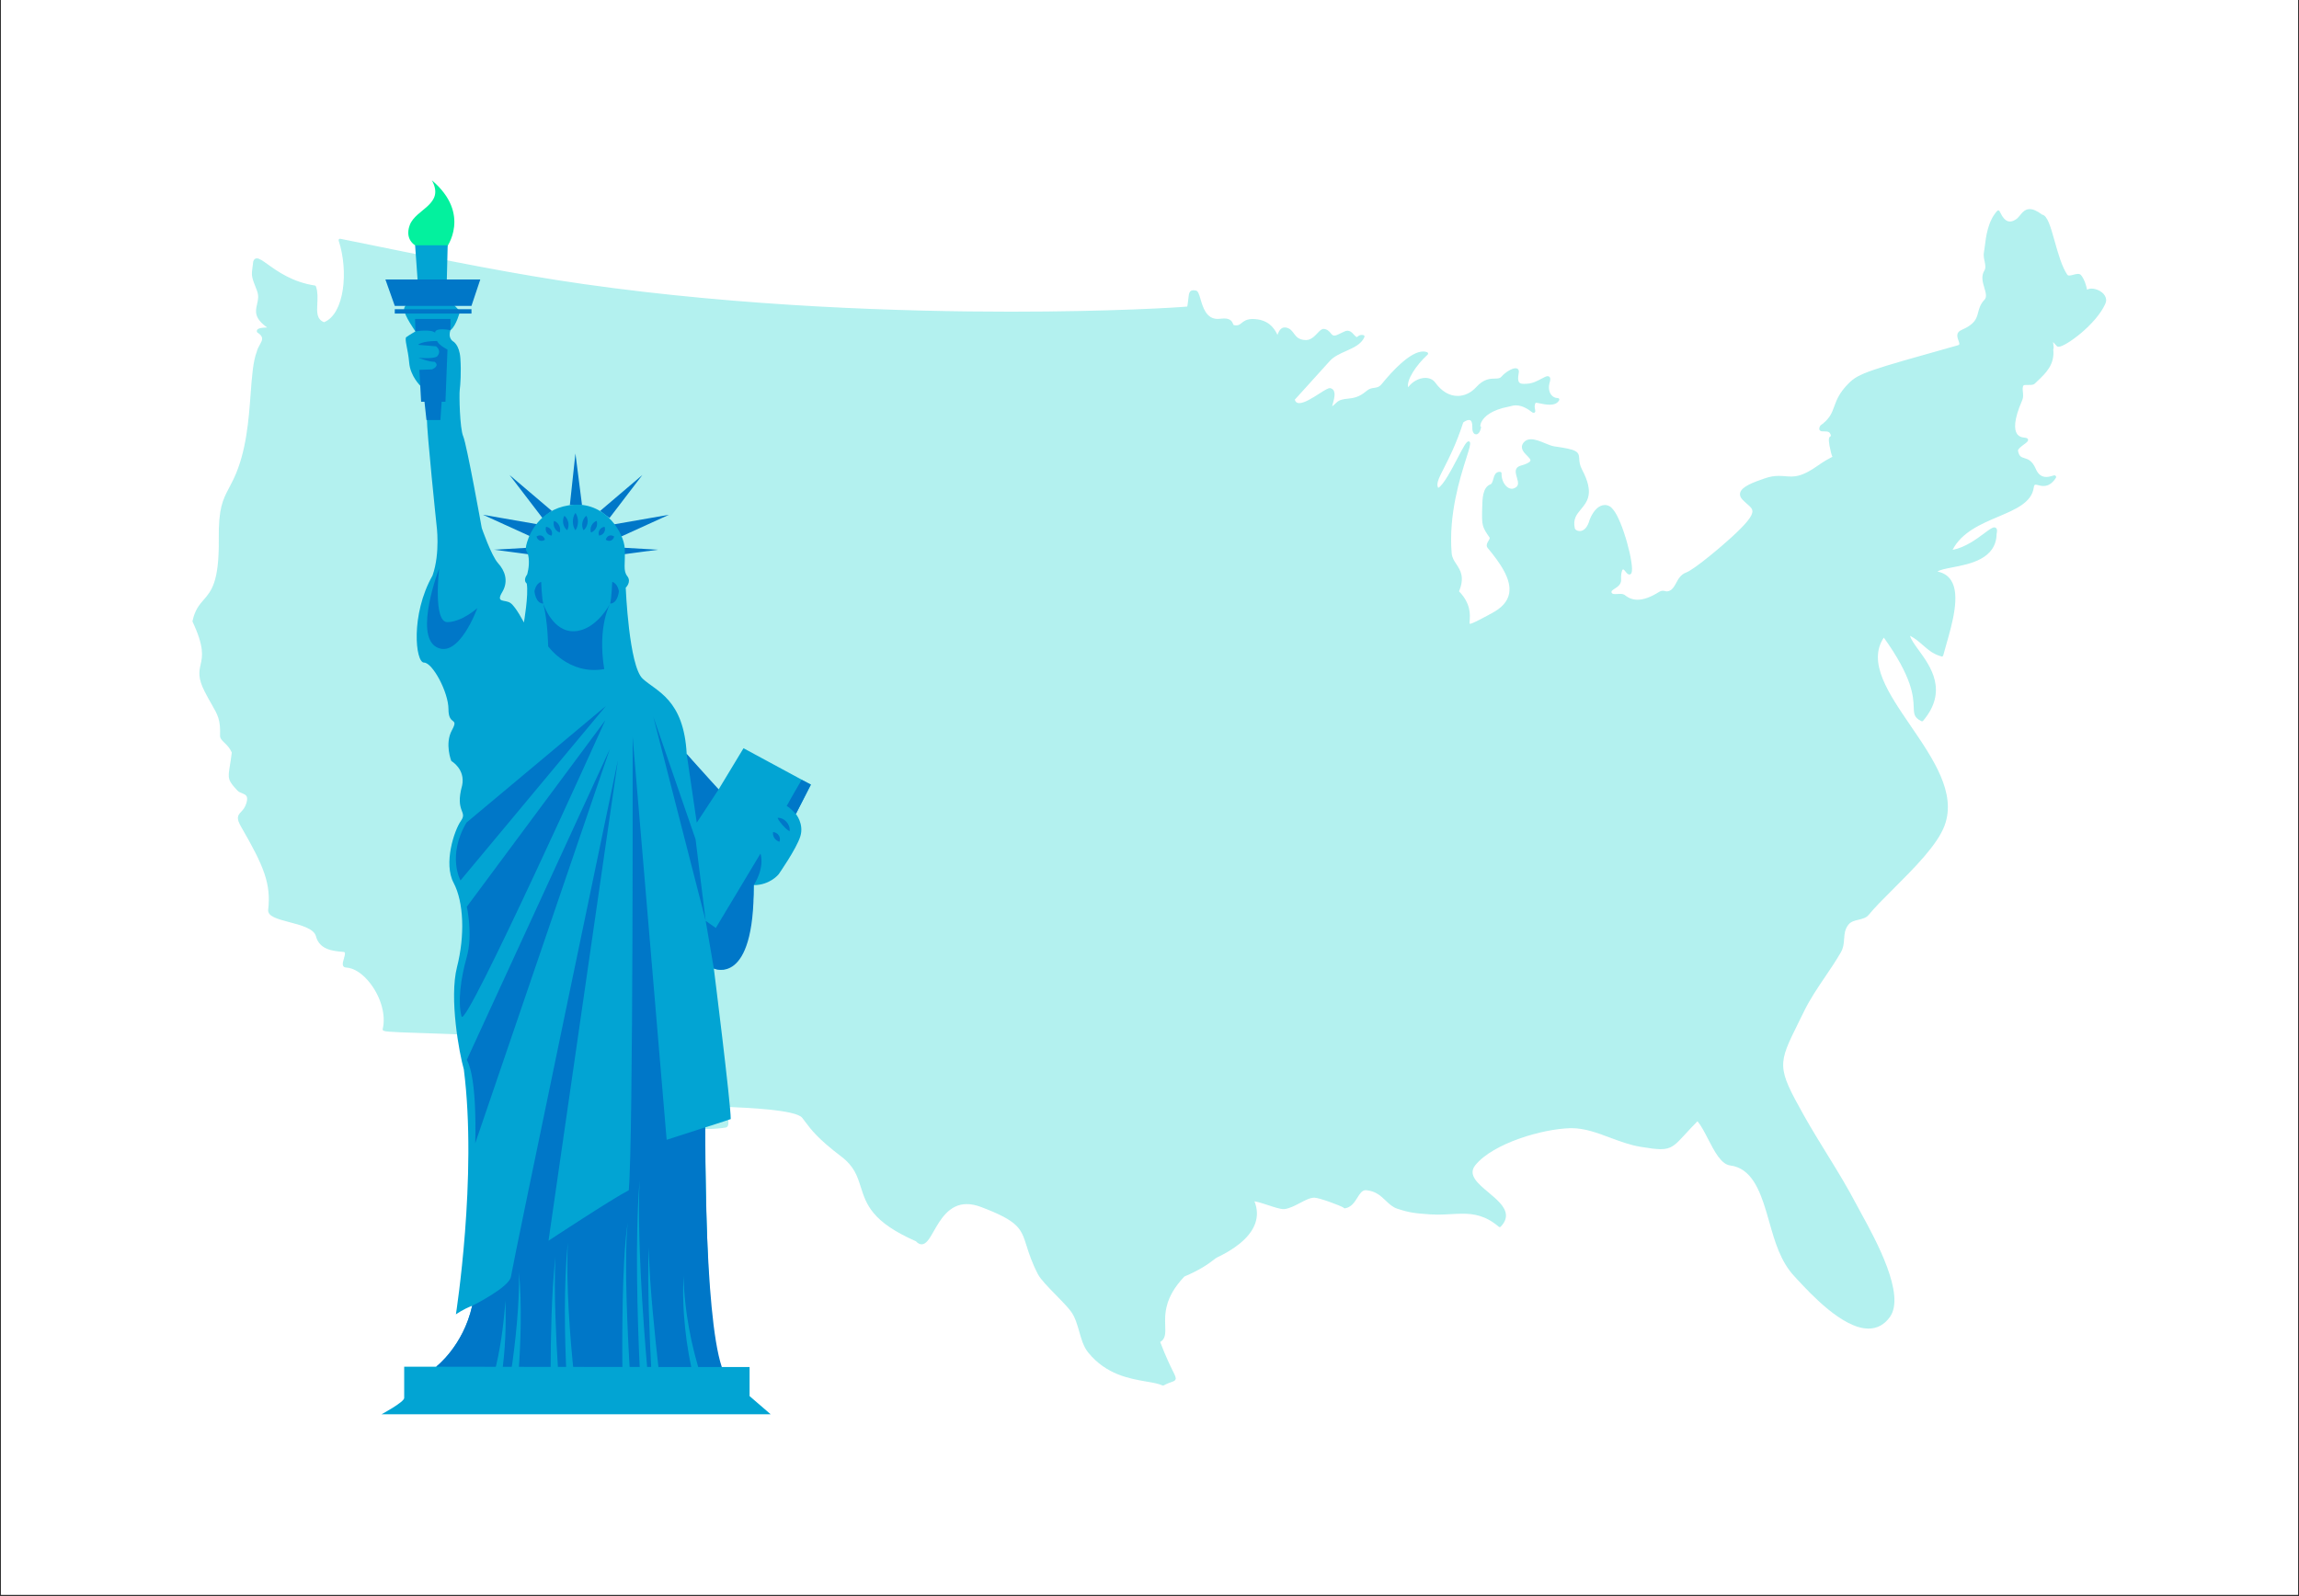
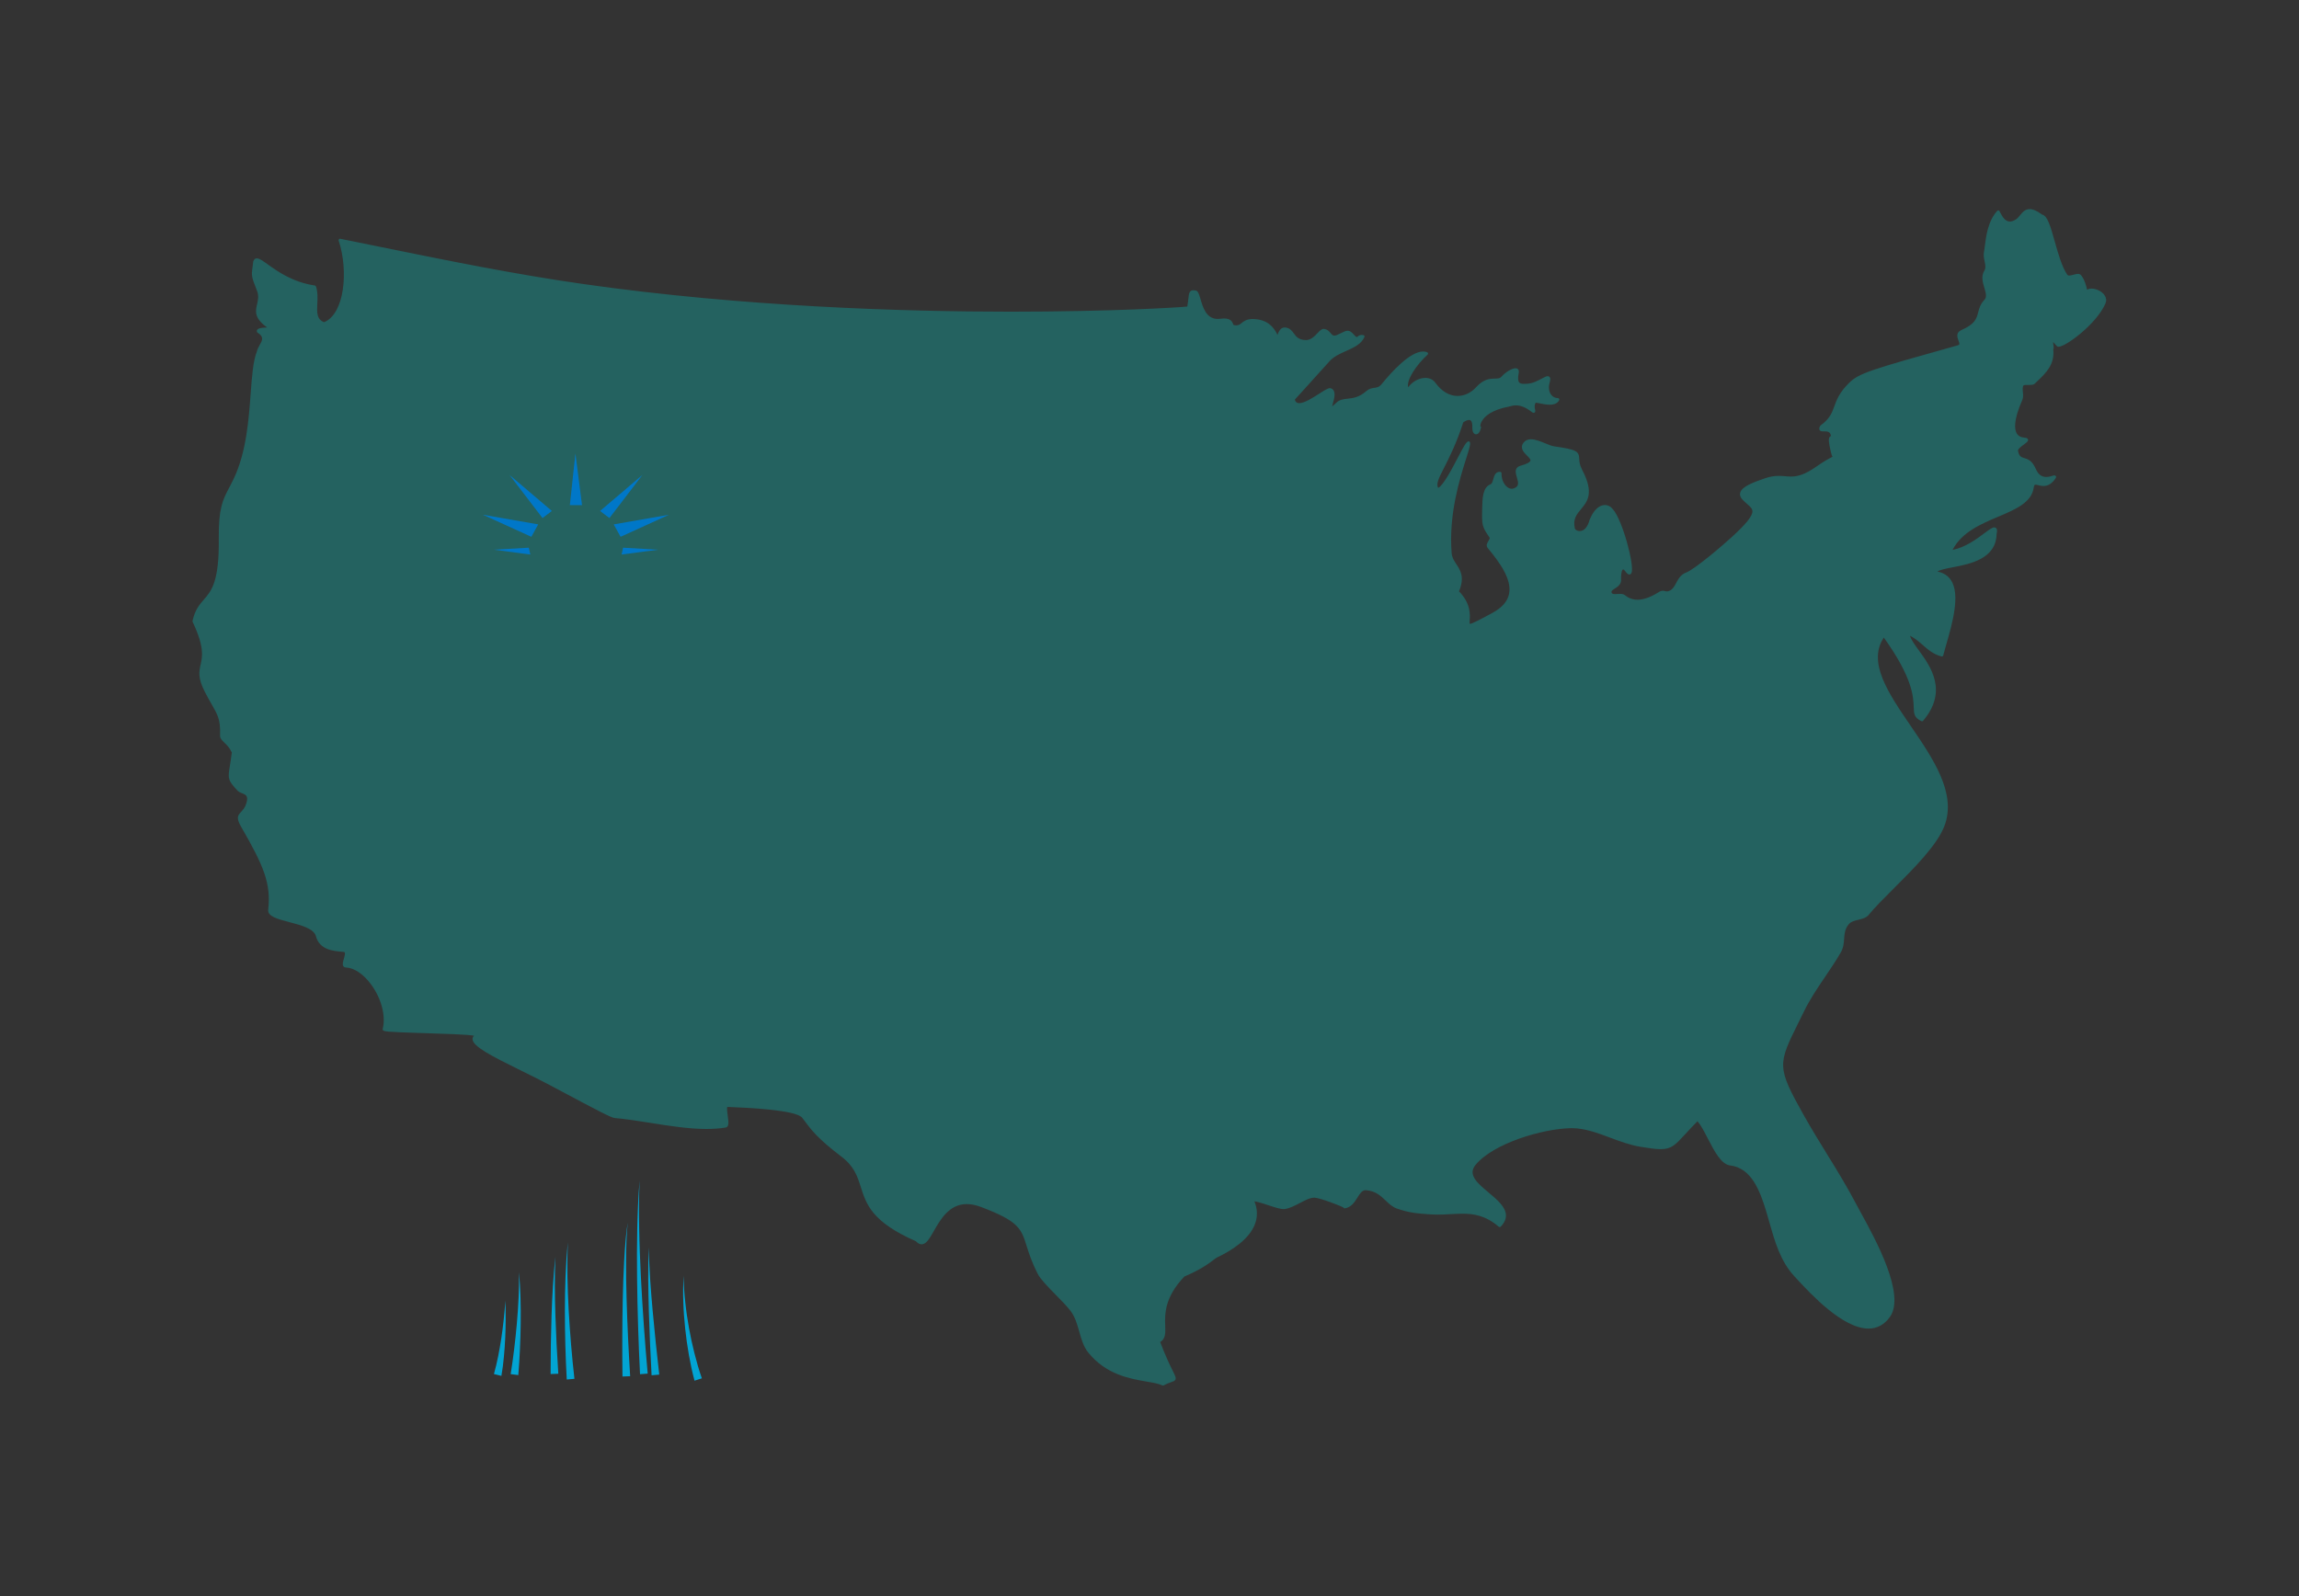
<svg xmlns="http://www.w3.org/2000/svg" width="1080" zoomAndPan="magnify" viewBox="0 0 810 562.5" height="750" preserveAspectRatio="xMidYMid meet" version="1.0">
  <rect x="0" y="0" width="810" height="562.5" fill="#333333" stroke="none" />
  <defs>
    <filter x="0%" y="0%" width="100%" height="100%" id="3935afde8d">
      <feColorMatrix values="0 0 0 0 1 0 0 0 0 1 0 0 0 0 1 0 0 0 1 0" color-interpolation-filters="sRGB" />
    </filter>
    <clipPath id="d567158f97">
      <path d="M 0.359 0 L 809.641 0 L 809.641 562 L 0.359 562 Z M 0.359 0 " clip-rule="nonzero" />
    </clipPath>
    <mask id="354b5d070c">
      <g filter="url(#3935afde8d)">
        <rect x="-81" width="972" fill="#000000" y="-56.25" height="675" fill-opacity="0.3" />
      </g>
    </mask>
    <clipPath id="26bd3275a7">
      <path d="M 0.801 0.621 L 675.199 0.621 L 675.199 415.688 L 0.801 415.688 Z M 0.801 0.621 " clip-rule="nonzero" />
    </clipPath>
    <clipPath id="fc041c8de9">
      <rect x="0" width="676" y="0" height="416" />
    </clipPath>
    <clipPath id="83311095c3">
-       <path d="M 143 63.195 L 161 63.195 L 161 88 L 143 88 Z M 143 63.195 " clip-rule="nonzero" />
-     </clipPath>
+       </clipPath>
    <clipPath id="93b348599b">
      <path d="M 134.422 86.125 L 285.691 86.125 L 285.691 498.418 L 134.422 498.418 Z M 134.422 86.125 " clip-rule="nonzero" />
    </clipPath>
    <clipPath id="0d9e680dad">
-       <path d="M 135.324 98 L 285.691 98 L 285.691 481.926 L 135.324 481.926 Z M 135.324 98 " clip-rule="nonzero" />
-     </clipPath>
+       </clipPath>
  </defs>
  <g clip-path="url(#d567158f97)">
-     <path fill="#ffffff" d="M 0.359 0 L 809.641 0 L 809.641 562 L 0.359 562 Z M 0.359 0 " fill-opacity="1" fill-rule="nonzero" />
-     <path fill="#ffffff" d="M 0.359 0 L 809.641 0 L 809.641 562 L 0.359 562 Z M 0.359 0 " fill-opacity="1" fill-rule="nonzero" />
-   </g>
+     </g>
  <g mask="url(#354b5d070c)">
    <g transform="matrix(1, 0, 0, 1, 67, 73)">
      <g clip-path="url(#fc041c8de9)">
        <g clip-path="url(#26bd3275a7)">
          <path fill="#00cfc8" d="M 674.523 31.086 C 673.516 29.539 671.395 28.707 669.922 28.707 C 669.289 28.707 668.754 28.848 668.344 29.117 C 668.34 29.094 668.332 29.066 668.328 29.043 C 668.043 27.844 667.527 25.613 666.238 24.008 C 665.98 23.688 665.594 23.523 665.098 23.523 C 664.613 23.523 664.082 23.668 663.52 23.82 C 663.004 23.961 662.461 24.109 662.035 24.109 C 661.625 24.109 661.477 23.973 661.383 23.84 C 659.473 21.078 658.121 16.281 656.934 12.055 C 655.457 6.801 654.371 2.965 652.484 2.629 C 650.73 1.32 649.297 0.688 648.113 0.688 C 646.496 0.688 645.57 1.824 644.746 2.828 C 644.23 3.461 643.746 4.059 643.117 4.406 C 642.395 4.852 641.73 5.07 641.141 5.07 C 639.379 5.07 638.379 3.137 637.719 1.863 C 637.633 1.699 637.555 1.547 637.484 1.414 C 637.406 1.273 637.266 1.176 637.105 1.156 C 637.09 1.156 637.07 1.156 637.047 1.156 C 636.906 1.156 636.77 1.215 636.676 1.316 C 633.371 4.918 632.711 10.438 632.309 13.734 C 632.211 14.535 632.125 15.23 632.027 15.676 C 631.762 16.871 632 18 632.23 19.094 C 632.488 20.355 632.719 21.445 632.133 22.398 C 630.922 24.34 631.57 26.523 632.145 28.449 C 632.652 30.18 633.098 31.668 632.188 32.633 C 630.723 34.18 630.34 35.637 629.969 37.051 C 629.391 39.277 628.891 41.199 624.07 43.305 C 622 44.207 622.617 45.902 623.023 47.023 C 623.219 47.566 623.426 48.125 623.289 48.391 C 623.23 48.516 623.059 48.617 622.785 48.695 C 591.48 57.457 587.93 58.535 584.426 62 C 581.023 65.375 580.086 67.965 579.254 70.246 C 578.414 72.562 577.691 74.562 574.473 76.891 C 574.41 76.934 574.359 76.988 574.324 77.055 C 574.055 77.543 573.816 78.105 574.094 78.559 C 574.367 79.031 574.992 79.031 575.41 79.031 L 575.891 79.031 C 577.004 79.031 577.703 79.227 578 80.227 C 578.059 80.438 578.094 80.582 578.113 80.68 C 577.934 80.73 577.734 80.828 577.586 81.062 C 577.281 81.527 577.137 82.508 578.117 86.52 C 578.277 87.199 578.465 87.613 578.59 87.887 C 578.602 87.918 578.617 87.945 578.629 87.973 C 578.523 88.035 578.359 88.117 578.195 88.203 C 577.379 88.625 575.852 89.41 573.086 91.352 C 568.582 94.508 566.062 94.941 564.02 94.941 C 563.328 94.941 562.672 94.887 561.98 94.828 C 561.262 94.77 560.523 94.711 559.719 94.711 C 558.066 94.711 556.5 94.984 554.801 95.578 C 550.98 96.906 546.656 98.414 546.102 100.68 C 545.898 101.48 546.176 102.285 546.918 103.074 C 547.469 103.66 548.039 104.152 548.535 104.59 C 549.625 105.535 550.414 106.219 550.422 107.195 C 550.445 108.867 548.246 111.605 543.074 116.34 C 540.023 119.133 530.148 127.621 527.039 128.781 C 525.148 129.492 524.305 131.062 523.559 132.445 C 522.957 133.566 522.387 134.625 521.348 135.133 C 520.945 135.324 520.613 135.418 520.301 135.418 C 520.078 135.418 519.875 135.367 519.664 135.312 C 519.434 135.258 519.176 135.191 518.875 135.191 C 518.398 135.191 517.922 135.352 517.379 135.699 C 514.578 137.461 512.086 138.355 509.961 138.355 C 508.301 138.355 506.848 137.836 505.527 136.758 C 505.031 136.352 504.352 136.297 503.82 136.297 C 503.531 136.297 503.223 136.316 502.918 136.332 C 502.633 136.352 502.352 136.371 502.078 136.371 C 501.172 136.371 500.914 136.156 500.797 135.832 C 500.629 135.359 500.902 135.098 501.934 134.438 C 502.93 133.801 504.293 132.926 504.16 131.156 C 504.074 130.07 504.25 128.242 504.723 127.734 C 504.793 127.66 504.828 127.66 504.84 127.66 C 504.871 127.66 505.176 127.684 505.777 128.504 C 506.266 129.168 506.664 129.465 507.07 129.465 C 507.223 129.465 507.602 129.414 507.816 128.93 C 508.965 126.375 504.652 110.293 501.301 106.516 C 500.582 105.539 499.555 104.98 498.441 104.98 C 496.344 104.98 494.387 106.871 493.074 110.168 C 492.398 112.723 491.133 114.16 489.574 114.16 C 488.66 114.16 487.961 113.637 487.875 113.277 C 487.105 109.965 488.465 108.332 490.035 106.445 C 492.254 103.789 494.762 100.773 490.453 92.613 C 489.512 90.84 489.457 89.621 489.406 88.641 C 489.273 86.039 488.551 85.43 480.527 84.293 C 479.723 84.176 478.625 83.727 477.457 83.246 C 475.816 82.57 473.957 81.805 472.398 81.805 C 471.27 81.805 470.387 82.207 469.781 83.004 C 468.348 84.906 469.895 86.457 471.031 87.59 C 471.668 88.23 472.332 88.895 472.215 89.34 C 472.129 89.664 471.566 90.324 468.715 91.137 C 468.023 91.332 467.535 91.68 467.27 92.164 C 466.793 93.035 467.117 94.16 467.438 95.25 C 467.996 97.168 468.25 98.383 466.422 99.09 C 466.16 99.191 465.891 99.246 465.621 99.246 C 464.746 99.246 464.047 98.711 463.617 98.266 C 462.578 97.184 461.977 95.48 462.039 93.82 C 462.051 93.559 461.859 93.336 461.602 93.305 C 461.504 93.293 461.41 93.285 461.324 93.285 C 459.848 93.285 459.453 94.695 459.133 95.828 C 458.895 96.68 458.672 97.484 458.125 97.691 C 455.367 98.742 455.281 102.719 455.211 106.227 L 455.203 106.445 C 455.086 112.074 455.141 112.594 457.812 116.441 C 457.969 116.668 457.773 117.027 457.434 117.594 C 457.008 118.293 456.43 119.254 457.176 120.152 C 461.441 125.27 465.672 131.18 464.695 136.219 C 464.172 138.93 462.215 141.168 458.703 143.059 C 454.301 145.43 451.645 146.859 450.855 146.859 C 450.734 146.746 450.777 146.137 450.809 145.645 C 450.953 143.559 451.219 139.699 447.059 135.398 C 449.121 130.383 447.531 127.973 446.129 125.844 C 445.328 124.637 444.582 123.5 444.457 121.938 C 443.34 108.266 447.402 95.445 449.586 88.555 C 450.703 85.047 451.145 83.59 450.906 82.879 C 450.836 82.672 450.641 82.539 450.438 82.539 C 450.395 82.539 450.348 82.543 450.301 82.555 C 449.57 82.754 448.73 84.25 446.535 88.473 C 444.527 92.309 441.559 98 439.715 98.945 C 438.941 97.559 439.781 95.781 441.75 91.926 C 443.578 88.34 446.086 83.441 448.539 75.875 C 448.887 75.609 449.82 75.004 450.574 75.004 C 450.855 75.004 451.062 75.086 451.23 75.258 C 451.492 75.527 451.793 76.172 451.746 77.699 C 451.719 78.629 451.91 79.332 452.297 79.734 C 452.512 79.953 452.773 80.07 453.059 80.07 C 453.848 80.07 454.496 79.207 454.793 77.758 C 454.805 77.707 454.812 77.652 454.812 77.598 C 454.812 77.398 454.699 77.223 454.535 77.145 C 454.559 76.77 454.68 76.18 455.082 75.457 C 456.043 73.746 458.484 71.457 464.688 70.285 C 464.809 70.266 464.957 70.223 465.137 70.172 C 465.602 70.039 466.242 69.859 467.09 69.859 C 468.797 69.859 470.641 70.617 472.566 72.113 C 472.879 72.355 473.105 72.496 473.344 72.496 C 473.496 72.496 473.691 72.402 473.789 72.289 C 473.988 72.039 473.93 71.738 473.844 71.32 C 473.715 70.676 473.516 69.711 474.098 68.926 C 474.438 68.938 474.957 69.043 475.508 69.156 C 476.523 69.367 477.789 69.629 478.988 69.629 C 480.656 69.629 481.785 69.094 482.34 68.039 C 482.418 67.883 482.414 67.703 482.324 67.555 C 482.238 67.402 482.082 67.309 481.906 67.305 C 480.898 67.285 480.062 66.859 479.488 66.078 C 478.723 65.039 478.52 63.465 478.949 61.973 C 479.27 60.875 479.281 60.273 479.004 59.902 C 478.844 59.688 478.598 59.57 478.301 59.57 C 477.785 59.57 477.113 59.934 476.18 60.43 C 474.84 61.148 473.008 62.133 471.145 62.227 L 470.914 62.242 C 470.578 62.258 470.246 62.277 469.93 62.277 C 469.043 62.277 468.543 62.125 468.254 61.773 C 467.809 61.238 467.758 60.117 468.09 58.441 C 468.195 57.898 468.129 57.469 467.883 57.172 C 467.738 56.988 467.449 56.777 466.941 56.777 C 465.617 56.773 463.207 58.352 462.094 59.656 C 461.477 60.391 460.754 60.402 459.664 60.418 C 458.023 60.449 455.789 60.488 453.098 63.441 C 451.281 65.438 448.961 66.535 446.562 66.535 C 443.629 66.535 440.906 64.91 438.68 61.836 C 437.902 60.77 436.672 60.18 435.199 60.18 C 432.945 60.18 430.527 61.531 429.137 63.484 C 428.465 60.961 431.941 55.676 435.992 51.977 C 436.121 51.863 436.18 51.691 436.152 51.527 C 436.121 51.355 436.012 51.215 435.855 51.152 C 435.426 50.965 434.938 50.871 434.422 50.871 C 429.812 50.867 423.309 58.039 419.836 62.312 C 418.906 63.453 418.113 63.562 417.191 63.688 C 416.363 63.801 415.426 63.926 414.406 64.816 C 411.836 67.07 409.672 67.309 407.758 67.516 C 406.336 67.672 404.988 67.82 403.891 68.867 C 403.102 69.621 402.625 70.012 402.344 70.207 C 402.41 69.891 402.527 69.473 402.625 69.129 C 403.125 67.344 403.871 64.652 402.027 63.902 C 401.902 63.824 401.746 63.785 401.574 63.785 C 400.875 63.785 399.746 64.484 397.812 65.727 C 395.484 67.219 392.582 69.074 390.742 69.074 C 389.918 69.074 389.438 68.695 389.195 67.848 C 390.473 66.457 391.488 65.328 392.883 63.777 C 394.676 61.777 397.098 59.074 401.531 54.207 C 402.984 52.613 405.145 51.648 407.227 50.719 C 409.992 49.484 412.598 48.32 413.715 45.797 C 413.777 45.66 413.777 45.504 413.711 45.371 C 413.641 45.242 413.523 45.145 413.379 45.109 C 413.164 45.059 412.961 45.031 412.77 45.031 C 412.062 45.031 411.633 45.371 411.352 45.594 C 411.227 45.691 411.098 45.793 411.035 45.793 C 410.969 45.793 410.703 45.727 409.996 44.91 C 409.16 43.949 408.52 43.555 407.785 43.555 C 407.16 43.555 406.578 43.852 405.766 44.258 C 405.285 44.5 404.738 44.773 404.059 45.055 C 403.699 45.203 403.375 45.277 403.117 45.277 C 402.582 45.277 402.293 44.961 401.828 44.402 C 401.328 43.809 400.707 43.07 399.508 42.922 C 399.484 42.918 399.375 42.914 399.355 42.914 C 398.598 42.914 397.965 43.582 397.164 44.426 C 396.141 45.504 394.867 46.848 393.125 46.848 L 392.984 46.844 C 390.516 46.746 389.707 45.656 388.855 44.504 C 388.195 43.613 387.52 42.695 386.105 42.445 C 385.945 42.418 385.797 42.402 385.652 42.402 C 384.523 42.402 383.738 43.191 383.086 45.02 C 382.371 43.523 380.719 40.25 376.145 39.57 C 375.5 39.477 374.898 39.426 374.359 39.426 C 372.195 39.426 371.23 40.211 370.449 40.84 C 369.859 41.316 369.434 41.664 368.586 41.664 C 368.301 41.664 367.992 41.625 367.637 41.547 C 367.586 41.512 367.5 41.297 367.441 41.16 C 367.156 40.441 366.676 39.238 364.25 39.238 C 363.848 39.238 363.402 39.27 362.914 39.336 C 362.602 39.375 362.305 39.398 362.023 39.398 C 358.016 39.398 356.824 35.336 355.957 32.367 C 355.457 30.66 355.125 29.531 354.293 29.379 C 353.977 29.32 353.707 29.293 353.48 29.293 C 352.004 29.293 351.883 30.441 351.699 32.184 C 351.617 32.945 351.52 33.875 351.316 35.031 C 348.371 35.355 324.363 36.84 289.055 36.84 C 251.637 36.84 195.172 35.156 138.672 27.121 C 114.512 23.688 90.453 18.789 67.184 14.051 C 62.418 13.074 57.652 12.109 52.891 11.148 C 52.859 11.145 52.828 11.137 52.793 11.137 C 52.652 11.137 52.516 11.199 52.422 11.309 C 52.305 11.441 52.266 11.629 52.32 11.797 C 55.871 22.57 54.348 37.695 47.164 40.551 C 44.531 39.496 44.648 37.051 44.801 33.973 C 44.898 31.969 45 29.895 44.324 27.949 C 44.262 27.773 44.109 27.645 43.926 27.617 C 36.109 26.445 30.844 22.676 27.359 20.184 C 25.57 18.902 24.391 18.055 23.492 18.055 C 23.078 18.055 22.52 18.234 22.242 19.082 C 22.23 19.113 22.223 19.148 22.219 19.188 C 22.125 20.035 22.035 20.715 21.957 21.285 C 21.555 24.262 21.598 24.488 23.531 29.426 C 24.246 31.25 23.906 32.738 23.578 34.176 C 23.004 36.688 22.461 39.07 27.121 42.414 C 24.133 42.473 23.742 43.047 23.609 43.242 C 23.461 43.465 23.434 43.723 23.531 43.973 C 23.57 44.07 23.641 44.152 23.727 44.207 C 26.094 45.723 25.457 46.863 24.492 48.59 C 24.102 49.285 23.703 50.004 23.523 50.789 C 22.164 54.215 21.766 59.602 21.305 65.836 C 20.629 74.938 19.793 86.262 15.406 95.582 C 14.816 96.832 14.27 97.871 13.742 98.875 C 11.465 103.199 9.965 106.055 10.082 116.965 C 10.246 132.082 7.469 135.277 4.777 138.363 C 3.254 140.113 1.68 141.922 0.836 145.844 C 0.812 145.949 0.828 146.059 0.875 146.16 C 5.051 155.059 4.324 158.316 3.684 161.195 C 3.148 163.605 2.641 165.883 5.129 170.75 C 6.07 172.598 6.887 174.016 7.602 175.266 C 9.73 178.969 10.699 180.66 10.539 186.008 C 10.414 187.164 11.18 187.895 12.062 188.742 C 12.883 189.527 13.895 190.496 14.668 192.188 C 14.438 194.121 14.195 195.617 14 196.824 C 13.281 201.254 13.172 201.938 16.676 205.625 C 17.113 206.086 17.711 206.328 18.289 206.562 C 19.602 207.094 20.551 207.48 19.836 209.953 C 19.359 211.609 18.582 212.434 17.957 213.094 C 16.742 214.383 16.145 215.266 17.973 218.418 C 26.02 232.312 28.523 238.477 27.492 247.605 C 27.227 249.957 30.766 250.883 34.863 251.961 C 38.965 253.035 43.613 254.25 44.312 256.945 C 45.559 261.727 50.375 262.152 53.562 262.43 L 54.055 262.477 C 54.355 262.504 54.43 262.609 54.449 262.645 C 54.699 263.012 54.387 264.102 54.152 264.895 C 53.836 265.992 53.559 266.93 53.988 267.531 C 54.117 267.715 54.379 267.945 54.863 267.965 C 57.77 268.102 60.965 270.227 63.633 273.793 C 67.328 278.73 68.98 284.93 67.848 289.586 C 67.809 289.711 67.812 289.848 67.855 289.957 C 68.102 290.527 68.695 290.68 82.652 291.105 C 89.055 291.301 97.57 291.562 100 292 C 99.57 292.426 99.473 292.875 99.484 293.211 C 99.566 295.789 106.055 299.117 116.641 304.328 C 120.016 305.992 123.504 307.707 126.75 309.438 L 128.27 310.246 C 144.047 318.648 148.285 320.906 149.602 321.02 C 153.602 321.363 157.805 322.035 162.254 322.746 C 168.824 323.793 175.613 324.875 181.891 324.875 C 184.387 324.875 186.613 324.711 188.688 324.367 C 189.957 324.156 189.688 322.25 189.398 320.227 C 189.266 319.277 188.984 317.301 189.309 317.102 C 195.949 317.367 213.461 318.094 215.656 320.953 C 215.961 321.352 216.254 321.746 216.551 322.141 C 218.824 325.18 221.172 328.328 229.445 334.613 C 233.969 338.047 235.09 341.582 236.277 345.328 C 238.199 351.383 240.184 357.648 255.695 364.438 C 256.375 365.172 257.035 365.527 257.715 365.527 C 259.344 365.527 260.52 363.465 262.008 360.859 C 264.293 356.844 267.426 351.348 273.605 351.348 C 275.172 351.348 276.895 351.699 278.719 352.395 C 291.973 357.426 292.773 359.965 294.707 366.105 C 295.512 368.66 296.516 371.84 298.668 376.02 C 299.602 377.848 302.367 380.664 305.039 383.395 C 307.027 385.422 309.074 387.516 310.242 389.07 C 311.797 391.145 312.539 393.77 313.254 396.312 C 313.992 398.926 314.754 401.629 316.422 403.672 C 322.742 411.438 330.914 412.852 336.879 413.879 C 339.188 414.273 341.188 414.621 342.562 415.254 C 342.629 415.285 342.699 415.301 342.773 415.301 C 342.855 415.301 342.934 415.281 343.008 415.238 C 344.188 414.602 345.074 414.293 345.723 414.066 C 346.469 413.805 346.969 413.633 347.168 413.145 C 347.406 412.562 347.09 411.934 346.254 410.238 C 345.344 408.402 343.832 405.359 341.766 399.957 C 343.699 398.832 343.625 396.785 343.539 394.23 C 343.398 390.266 343.195 384.281 350.301 376.867 C 356.129 374.395 358.848 372.32 360.477 371.082 C 361.078 370.621 361.512 370.289 361.871 370.121 C 366.871 367.75 373.254 363.754 375.234 358.188 C 376.133 355.66 376.047 353.031 374.973 350.367 C 376.457 350.617 378.254 351.211 380 351.789 C 382.059 352.469 384.004 353.113 385.262 353.113 C 385.406 353.113 385.547 353.102 385.672 353.086 C 387.414 352.844 389.219 351.898 390.969 350.98 C 392.816 350.008 394.566 349.09 396.035 349.09 L 396.184 349.094 C 398.059 349.176 405.137 351.859 406.32 352.559 C 406.406 352.73 406.578 352.844 406.777 352.844 C 406.801 352.844 406.832 352.844 406.852 352.84 C 409.113 352.477 410.258 350.656 411.266 349.047 C 412.137 347.652 412.895 346.449 414.156 346.449 C 414.219 346.449 414.285 346.453 414.355 346.457 C 417.707 346.754 419.496 348.469 421.234 350.125 C 422.469 351.305 423.633 352.414 425.262 352.957 C 429.559 354.391 431.605 354.594 436.898 354.973 C 437.727 355.031 438.57 355.059 439.488 355.059 C 441.059 355.059 442.578 354.977 444.055 354.891 C 445.488 354.812 446.852 354.734 448.215 354.734 C 452.102 354.734 456.352 355.297 461.059 359.328 C 461.152 359.406 461.27 359.449 461.387 359.449 C 461.516 359.449 461.645 359.398 461.742 359.297 C 463.039 357.969 463.66 356.578 463.586 355.176 C 463.441 352.266 460.402 349.723 457.465 347.262 C 453.637 344.059 450.02 341.031 452.828 337.594 C 459.145 329.863 476.562 324.816 486.27 324.598 L 486.699 324.59 C 491.328 324.59 495.703 326.223 500.332 327.953 C 503.746 329.223 507.27 330.535 510.91 331.145 C 514.168 331.684 516.391 331.992 518.113 331.992 C 521.902 331.992 523.309 330.461 526.707 326.762 C 527.848 325.512 529.254 323.98 531.074 322.152 C 532.297 323.57 533.492 325.883 534.75 328.32 C 537.039 332.758 539.402 337.34 542.613 337.734 C 550.023 338.648 553.008 346.469 555.227 353.723 C 555.637 355.059 556.023 356.426 556.414 357.809 C 558.328 364.562 560.309 371.543 565.207 376.793 L 566.051 377.707 C 570.895 382.949 582.238 395.223 591.32 395.223 C 594.355 395.223 596.887 393.859 598.836 391.168 C 604.516 383.348 593.844 363.883 588.711 354.523 C 588.105 353.422 587.59 352.477 587.203 351.734 C 583.758 345.168 580.344 339.629 576.73 333.766 C 574.043 329.41 571.266 324.906 568.48 319.953 C 558.941 302.949 559.379 302.066 566.695 287.305 C 567.297 286.082 567.945 284.773 568.641 283.355 C 570.711 279.117 573.41 275.129 576.023 271.27 C 577.887 268.516 579.816 265.668 581.527 262.715 C 582.516 261.023 582.625 259.406 582.738 257.844 C 582.859 256.102 582.973 254.457 584.309 252.793 C 585.117 251.785 586.484 251.453 587.809 251.133 C 589.152 250.809 590.539 250.477 591.387 249.422 C 593.418 246.91 596.625 243.707 600.023 240.316 C 607.348 233.008 615.641 224.727 618.152 217.879 C 622.344 206.461 614.113 194.414 606.156 182.766 C 598.312 171.281 590.891 160.418 596.719 151.695 C 606.898 165.879 607.121 172.555 607.246 176.164 C 607.328 178.504 607.375 179.918 609.957 181.148 C 610.031 181.184 610.098 181.199 610.176 181.199 C 610.32 181.199 610.461 181.137 610.559 181.023 C 619.473 170.504 613.145 161.805 608.957 156.051 C 607.531 154.09 606.27 152.352 605.961 151.047 C 607.805 152.023 609.176 153.219 610.504 154.379 C 612.387 156.023 614.164 157.578 617.043 158.344 C 617.086 158.355 617.129 158.363 617.172 158.363 C 617.254 158.363 617.344 158.336 617.422 158.293 C 617.535 158.227 617.617 158.117 617.652 157.988 C 617.957 156.824 618.328 155.52 618.73 154.121 C 620.852 146.715 623.766 136.574 620.379 131.457 C 619.328 129.867 617.734 128.852 615.637 128.43 C 616.496 127.801 618.664 127.383 620.938 126.945 C 627.051 125.773 636.289 124 636.457 115.18 C 636.688 114.18 636.66 113.551 636.355 113.18 C 636.191 112.973 635.945 112.859 635.664 112.859 C 634.949 112.859 634.023 113.527 632.152 114.918 C 629.441 116.941 625.434 119.93 620.938 120.793 C 624.137 114.551 630.988 111.656 637.055 109.086 C 643.105 106.531 648.816 104.113 649.547 98.812 C 649.68 97.816 649.977 97.816 650.191 97.816 C 650.449 97.816 650.773 97.898 651.156 97.992 C 651.703 98.125 652.309 98.273 652.996 98.273 C 654.633 98.273 656.027 97.379 657.262 95.539 C 657.328 95.438 657.531 95.133 657.363 94.82 C 657.277 94.656 657.027 94.527 656.848 94.527 C 656.668 94.527 656.453 94.59 656.133 94.688 C 655.605 94.848 654.816 95.09 653.961 95.09 C 652.293 95.09 651.082 94.164 650.27 92.266 C 649 89.289 647.461 88.816 646.219 88.438 C 645.117 88.102 644.383 87.875 644 85.852 C 643.883 85.254 645.254 84.254 646.066 83.656 C 647.082 82.914 647.691 82.465 647.52 81.863 C 647.363 81.324 646.68 81.273 646.391 81.254 C 645.035 81.152 644.109 80.664 643.566 79.754 C 642.711 78.34 642.363 75.148 645.512 67.969 C 645.902 67.082 645.809 66.105 645.719 65.16 C 645.629 64.195 645.543 63.285 645.98 62.797 C 646.152 62.66 647.078 62.66 647.387 62.66 L 647.797 62.66 C 648.723 62.66 649.457 62.629 649.855 62.246 C 650.168 61.941 650.484 61.641 650.797 61.344 C 653.84 58.457 656.984 55.473 656.422 50.098 C 656.656 49.723 656.551 49.051 656.445 48.348 C 656.406 48.125 656.359 47.805 656.336 47.551 C 656.562 47.75 656.965 48.141 657.621 48.922 C 657.727 49.051 657.938 49.203 658.312 49.203 C 660.766 49.203 671.586 41.297 674.789 33.996 C 675.219 33.012 675.129 32.008 674.523 31.086 " fill-opacity="1" fill-rule="nonzero" />
        </g>
      </g>
    </g>
  </g>
  <g clip-path="url(#83311095c3)">
    <path fill="#03f19e" d="M 147.199 87 C 147.199 87 142.23 85.051 144.375 79.309 C 146.516 73.562 156.836 72.102 152.16 63.535 C 166.281 75.512 157.223 87.387 157.223 87.387 L 147.199 87 " fill-opacity="1" fill-rule="nonzero" />
  </g>
  <path fill="#0077c8" d="M 205.062 178.02 L 202.738 159.809 L 200.773 178.02 Z M 214.727 182.574 L 226.328 167.395 L 211.422 180.074 Z M 218.648 189.18 L 235.695 181.414 L 216.234 184.805 Z M 219.004 195.426 L 231.859 193.73 L 219.539 193.02 Z M 194.438 180.074 L 179.527 167.395 L 191.137 182.574 Z M 189.621 184.805 L 170.16 181.414 L 187.211 189.18 Z M 186.852 195.426 L 174 193.73 L 186.316 193.02 Z M 186.852 195.426 " fill-opacity="1" fill-rule="nonzero" />
  <g clip-path="url(#93b348599b)">
-     <path fill="#02a4d3" d="M 146.258 86.441 L 157.727 86.441 L 157.277 104.664 L 162.086 109.719 C 162.086 109.719 160.738 114.895 158.715 116.355 C 157.703 119.172 159.613 120.293 159.613 120.293 C 159.613 120.293 161.863 121.418 162.199 126.254 C 162.535 131.09 162.199 135.812 161.977 137.391 C 161.75 138.965 161.977 151 163.215 153.809 C 164.449 156.621 169.738 186.09 169.738 186.09 C 169.738 186.09 173.113 195.875 175.473 198.461 C 177.836 201.051 179.297 204.758 176.934 208.695 C 174.574 212.633 177.949 211.172 179.855 212.52 C 181.77 213.871 184.582 219.379 184.582 219.379 C 184.582 219.379 186.27 209.707 185.594 205.66 C 184.133 204.422 185.707 202.508 185.707 202.508 C 185.707 202.508 186.605 199.812 186.27 196.664 C 185.934 193.512 184.582 194.863 185.707 191.039 C 186.832 187.211 191.102 178.555 202.352 177.879 C 213.598 177.207 219.898 188 220.121 193.402 C 220.348 198.797 219.449 201.051 221.023 203.074 C 222.598 205.094 220.461 207.121 220.461 207.121 C 220.461 207.121 221.586 234.676 226.422 239.176 C 231.258 243.672 240.93 246.375 241.941 265.719 C 248.465 273.93 253.191 278.203 253.191 278.203 L 261.961 263.691 L 285.695 276.516 L 280.406 286.863 C 280.406 286.863 283.328 290.348 281.98 294.738 C 280.633 299.121 274.332 308.117 274.332 308.117 C 274.332 308.117 271.297 311.941 265.559 311.941 C 264.887 347.598 251.5 341.301 251.5 341.301 C 251.5 341.301 257.461 388.758 257.461 394.383 C 254.637 395.387 248.465 397.309 248.465 397.309 C 248.465 397.309 248.578 480.199 254.312 481.777 C 260.164 481.777 264.098 481.777 264.098 481.777 L 264.098 492.008 L 271.523 498.418 L 134.422 498.418 C 134.422 498.418 142.406 494.145 142.406 492.684 C 142.406 491.223 142.406 481.664 142.406 481.664 L 153.652 481.664 C 153.652 481.664 163.215 474.574 166.363 460.18 C 163.102 461.414 160.625 463.215 160.625 463.215 C 160.625 463.215 168.238 414.793 163.422 376.891 C 161.82 371.277 158.207 351.824 161.016 340.793 C 163.824 329.766 163.422 317.934 159.812 311.113 C 156.203 304.297 160.012 292.664 162.418 289.254 C 164.828 285.844 160.215 286.242 162.82 276.82 C 164.027 271.004 159.008 268.195 159.008 268.195 C 159.008 268.195 156.605 262.18 159.211 257.367 C 161.82 252.555 158.008 255.965 158.008 249.949 C 158.008 243.93 152.395 233.504 149.383 233.504 C 146.375 233.504 144.57 216.66 152.395 202.82 C 155.199 194.797 153.797 184.977 153.797 184.977 C 153.797 184.977 150.387 152.484 150.387 147.273 C 150.387 142.059 148.18 136.039 148.18 136.039 C 148.18 136.039 144.57 132.633 144.168 127.82 C 143.77 123.008 142.367 119.395 143.168 118.793 C 143.973 118.191 146.375 116.789 146.375 116.789 C 146.375 116.789 142.367 111.176 142.367 108.969 C 142.367 106.762 147.566 104.758 147.566 104.758 L 146.258 86.441 " fill-opacity="1" fill-rule="nonzero" />
-   </g>
+     </g>
  <g clip-path="url(#0d9e680dad)">
    <path fill="#0077c8" d="M 149.445 140.527 L 150.25 148.027 L 155.16 148.027 L 155.695 140.348 Z M 189.52 190.027 C 189.719 190.246 189.941 190.398 190.188 190.492 C 190.438 190.586 190.703 190.625 190.996 190.594 C 191.297 190.555 191.613 190.473 191.992 190.215 C 191.883 189.77 191.703 189.496 191.508 189.27 C 191.309 189.051 191.086 188.895 190.836 188.805 C 190.59 188.711 190.32 188.676 190.027 188.703 C 189.73 188.746 189.418 188.82 189.031 189.078 C 189.145 189.527 189.324 189.797 189.52 190.027 Z M 192.293 186.809 C 192.348 187.137 192.457 187.43 192.621 187.691 C 192.789 187.953 193.004 188.18 193.277 188.367 C 193.562 188.551 193.887 188.707 194.371 188.762 C 194.527 188.301 194.523 187.941 194.477 187.605 C 194.426 187.277 194.316 186.984 194.148 186.723 C 193.984 186.465 193.766 186.238 193.488 186.051 C 193.203 185.867 192.883 185.707 192.398 185.652 C 192.242 186.113 192.25 186.477 192.293 186.809 Z M 195.074 184.898 C 195.117 185.297 195.227 185.664 195.391 186.004 C 195.555 186.348 195.773 186.66 196.059 186.945 C 196.352 187.227 196.688 187.484 197.191 187.66 C 197.367 187.156 197.371 186.734 197.336 186.332 C 197.293 185.93 197.184 185.562 197.02 185.223 C 196.855 184.879 196.633 184.566 196.348 184.281 C 196.055 184.004 195.719 183.742 195.219 183.566 C 195.043 184.07 195.039 184.492 195.074 184.898 Z M 198.395 183.18 C 198.348 183.629 198.371 184.062 198.449 184.488 C 198.531 184.91 198.676 185.324 198.887 185.723 C 199.109 186.117 199.379 186.508 199.832 186.859 C 200.121 186.363 200.227 185.902 200.281 185.449 C 200.332 185.004 200.309 184.57 200.227 184.145 C 200.141 183.723 200 183.309 199.785 182.91 C 199.562 182.516 199.297 182.125 198.844 181.777 C 198.559 182.27 198.457 182.73 198.395 183.18 Z M 215.398 188.703 C 215.105 188.676 214.84 188.711 214.59 188.805 C 214.344 188.895 214.117 189.051 213.918 189.27 C 213.723 189.496 213.543 189.77 213.434 190.215 C 213.816 190.473 214.133 190.555 214.43 190.594 C 214.723 190.625 214.992 190.586 215.238 190.492 C 215.484 190.398 215.711 190.246 215.906 190.027 C 216.102 189.797 216.281 189.527 216.395 189.078 C 216.012 188.82 215.699 188.746 215.398 188.703 Z M 211.938 186.051 C 211.66 186.238 211.441 186.465 211.281 186.723 C 211.113 186.984 211 187.277 210.949 187.605 C 210.906 187.941 210.898 188.301 211.055 188.762 C 211.539 188.707 211.863 188.551 212.148 188.367 C 212.426 188.18 212.641 187.953 212.805 187.691 C 212.969 187.43 213.082 187.137 213.133 186.809 C 213.176 186.477 213.184 186.113 213.027 185.652 C 212.547 185.707 212.223 185.867 211.938 186.051 Z M 209.078 184.281 C 208.797 184.566 208.574 184.879 208.41 185.223 C 208.246 185.562 208.137 185.93 208.09 186.332 C 208.055 186.734 208.059 187.156 208.234 187.66 C 208.742 187.484 209.074 187.227 209.371 186.945 C 209.652 186.66 209.871 186.348 210.039 186.004 C 210.199 185.664 210.309 185.297 210.355 184.898 C 210.387 184.492 210.383 184.07 210.211 183.566 C 209.707 183.742 209.375 184.004 209.078 184.281 Z M 205.641 182.91 C 205.426 183.309 205.285 183.723 205.203 184.145 C 205.117 184.57 205.098 185.004 205.145 185.449 C 205.207 185.902 205.309 186.363 205.598 186.859 C 206.051 186.508 206.316 186.117 206.539 185.723 C 206.75 185.324 206.895 184.91 206.977 184.488 C 207.059 184.062 207.078 183.629 207.031 183.18 C 206.969 182.73 206.871 182.27 206.582 181.777 C 206.129 182.125 205.867 182.516 205.641 182.91 Z M 203.449 185.34 C 203.582 184.832 203.641 184.328 203.641 183.824 C 203.645 183.32 203.582 182.812 203.449 182.305 C 203.305 181.797 203.121 181.293 202.738 180.789 C 202.359 181.293 202.172 181.797 202.027 182.305 C 201.898 182.812 201.836 183.32 201.836 183.824 C 201.836 184.328 201.898 184.832 202.031 185.34 C 202.176 185.848 202.363 186.352 202.738 186.859 C 203.117 186.352 203.301 185.848 203.449 185.34 Z M 272.438 294.473 C 272.535 294.816 272.68 295.109 272.859 295.379 C 273.043 295.645 273.266 295.875 273.531 296.082 C 273.809 296.285 274.113 296.453 274.57 296.664 C 274.836 296.219 274.824 295.77 274.77 295.383 C 274.703 294.996 274.555 294.648 274.348 294.352 C 274.141 294.055 273.879 293.801 273.559 293.605 C 273.227 293.418 272.859 293.258 272.352 293.242 C 272.289 293.75 272.348 294.121 272.438 294.473 Z M 274.824 289.688 C 275.133 290.109 275.441 290.484 275.77 290.855 C 276.09 291.227 276.441 291.566 276.816 291.922 C 277.215 292.266 277.605 292.625 278.18 292.965 C 278.402 291.688 277.883 290.527 277.113 289.648 C 276.727 289.211 276.246 288.848 275.715 288.586 C 275.18 288.34 274.582 288.16 273.926 288.25 C 274.23 288.824 274.523 289.266 274.824 289.688 Z M 285.695 276.516 L 282.434 274.84 C 282.434 274.84 278.27 281.957 277.164 284.086 C 277.898 284.18 280.406 286.863 280.406 286.863 Z M 251.5 341.301 C 251.5 341.301 265.828 348.008 265.559 311.941 C 269.695 305.234 267.926 300.832 267.926 300.832 L 252.199 327.039 L 248.633 324.523 Z M 245.488 289.93 L 253.191 278.203 L 241.941 265.719 Z M 245.07 295.801 L 230.184 252.609 L 248.633 324.523 Z M 153.652 481.664 C 153.652 481.664 215.238 481.777 254.312 481.777 C 247.969 462.824 248.465 397.309 248.465 397.309 L 234.879 401.688 L 222.895 259.645 C 222.895 259.645 223.141 401.188 221.539 419.469 C 215.73 422.434 193.254 437.258 193.254 437.258 L 217.707 267.918 C 217.707 267.918 180.531 446.023 180.035 449.855 C 179.543 453.684 166.363 460.18 166.363 460.18 C 163.188 474.336 153.652 481.664 153.652 481.664 Z M 167.434 402.918 L 214.867 263.965 L 164.473 373.52 C 168.301 380.316 167.434 402.918 167.434 402.918 Z M 213.262 253.836 L 164.473 319.547 C 164.473 319.547 166.695 329.301 164.469 337.207 C 162.246 345.113 161.262 353.145 162.617 358.207 C 163.977 363.27 213.262 253.836 213.262 253.836 Z M 162.246 310.281 L 213.508 248.77 L 164.352 289.902 C 157.434 301.633 162.246 310.281 162.246 310.281 Z M 193.129 227.773 C 193.129 227.773 200.414 238.027 212.891 235.801 C 210.418 220.734 214.969 212.707 214.969 212.707 C 214.969 212.707 210.172 222.09 202.391 222.461 C 194.609 222.832 191.398 212.707 191.398 212.707 C 193.008 218.879 193.129 227.773 193.129 227.773 Z M 215.711 205.051 C 215.711 205.051 215.461 210.977 214.969 212.707 C 217.684 212.707 218.055 208.383 218.055 208.383 C 218.055 208.383 217.684 205.664 215.711 205.051 Z M 188.312 208.383 C 188.312 208.383 188.684 212.707 191.398 212.707 C 190.906 210.977 190.66 205.051 190.66 205.051 C 188.684 205.664 188.312 208.383 188.312 208.383 Z M 153.727 228.023 C 161.633 232.465 168.172 214.312 168.172 214.312 C 168.172 214.312 162.867 219.129 157.68 219.25 C 152.488 219.375 154.715 200.355 154.715 200.355 C 154.715 200.355 145.82 223.574 153.727 228.023 Z M 147.75 130.348 L 148.375 141.598 L 156.945 141.598 L 157.656 123.207 C 157.656 123.207 154.535 121.602 153.996 120.172 C 148.461 120.172 147.305 121.516 147.305 121.516 L 153.641 122.051 C 153.641 122.051 155.871 123.656 153.91 125.707 C 151.945 126.602 147.395 126.062 147.395 126.062 C 147.395 126.062 151.141 127.586 153.105 127.492 C 155.16 129.012 152.215 130.172 152.215 130.172 Z M 146.375 116.789 C 146.375 116.789 151.68 115.891 153.285 117.23 C 153.285 115.262 158.715 116.355 158.715 116.355 L 158.73 112.406 L 146.23 112.406 Z M 169.219 98.492 L 135.789 98.492 L 139.09 107.797 L 166.113 107.797 Z M 166.113 110.512 L 139.09 110.512 L 139.09 108.98 L 166.113 108.98 L 166.113 110.512 " fill-opacity="1" fill-rule="nonzero" />
  </g>
  <path fill="#02a4d3" d="M 247.281 485.746 C 246.289 482.926 245.438 479.945 244.688 476.98 C 243.934 474.012 243.277 471.008 242.742 467.98 C 242.195 464.957 241.742 461.91 241.43 458.844 C 241.078 455.777 240.918 452.695 240.805 449.609 C 240.691 452.691 240.625 455.793 240.75 458.891 C 240.844 461.988 241.074 465.082 241.402 468.172 C 241.719 471.266 242.156 474.34 242.699 477.41 C 243.246 480.484 243.867 483.512 244.703 486.586 Z M 232.273 484.445 C 231.418 477 230.645 469.535 229.961 462.062 C 229.625 458.328 229.32 454.59 229.066 450.848 C 228.832 447.105 228.609 443.355 228.699 439.605 C 228.383 443.348 228.379 447.117 228.391 450.871 C 228.418 454.629 228.5 458.387 228.609 462.145 C 228.84 469.656 229.168 477.164 229.57 484.676 Z M 228.199 484.09 C 227.688 478.445 227.246 472.777 226.844 467.113 C 226.449 461.445 226.09 455.773 225.809 450.098 C 225.535 444.422 225.293 438.742 225.203 433.059 C 225.105 427.379 225.094 421.691 225.363 416.016 C 224.867 421.68 224.656 427.371 224.523 433.059 C 224.391 438.754 224.406 444.445 224.457 450.137 C 224.508 455.832 224.641 461.523 224.812 467.215 C 224.992 472.91 225.207 478.59 225.496 484.293 Z M 222.023 485.004 C 221.461 475.992 221.027 466.957 220.77 457.926 C 220.633 453.41 220.57 448.891 220.59 444.371 C 220.613 439.859 220.695 435.332 221.164 430.836 C 220.473 435.305 220.16 439.832 219.91 444.355 C 219.668 448.879 219.504 453.402 219.414 457.93 C 219.219 466.992 219.203 476.039 219.316 485.113 Z M 202.387 485.922 C 201.488 477.977 200.832 469.965 200.375 461.957 C 199.945 453.941 199.727 445.91 200.043 437.875 C 199.277 445.879 199.043 453.938 199.023 461.992 C 199.027 470.051 199.234 478.094 199.684 486.168 Z M 196.707 484.141 C 196.258 477.301 195.902 470.422 195.684 463.559 C 195.578 460.125 195.496 456.684 195.488 453.25 C 195.484 449.812 195.516 446.375 195.719 442.938 C 195.289 446.352 195.031 449.793 194.809 453.23 C 194.59 456.668 194.449 460.113 194.328 463.559 C 194.098 470.449 193.996 477.336 193.996 484.238 Z M 182.613 484.609 C 182.871 481.566 183.047 478.559 183.188 475.535 C 183.332 472.512 183.414 469.492 183.457 466.469 C 183.531 460.426 183.391 454.379 182.875 448.371 C 182.938 454.402 182.629 460.414 182.102 466.402 C 181.836 469.395 181.527 472.383 181.164 475.367 C 180.801 478.34 180.398 481.332 179.926 484.27 Z M 174.027 484.238 C 174.609 482.219 175.09 480.059 175.523 477.934 C 175.953 475.793 176.32 473.637 176.652 471.473 C 176.969 469.305 177.258 467.129 177.484 464.945 C 177.727 462.766 177.902 460.57 178.059 458.375 C 178.129 460.574 178.176 462.777 178.164 464.984 C 178.164 467.188 178.098 469.395 178 471.602 C 177.891 473.812 177.746 476.023 177.531 478.227 C 177.312 480.449 177.066 482.621 176.66 484.887 L 174.027 484.238 " fill-opacity="1" fill-rule="nonzero" />
</svg>